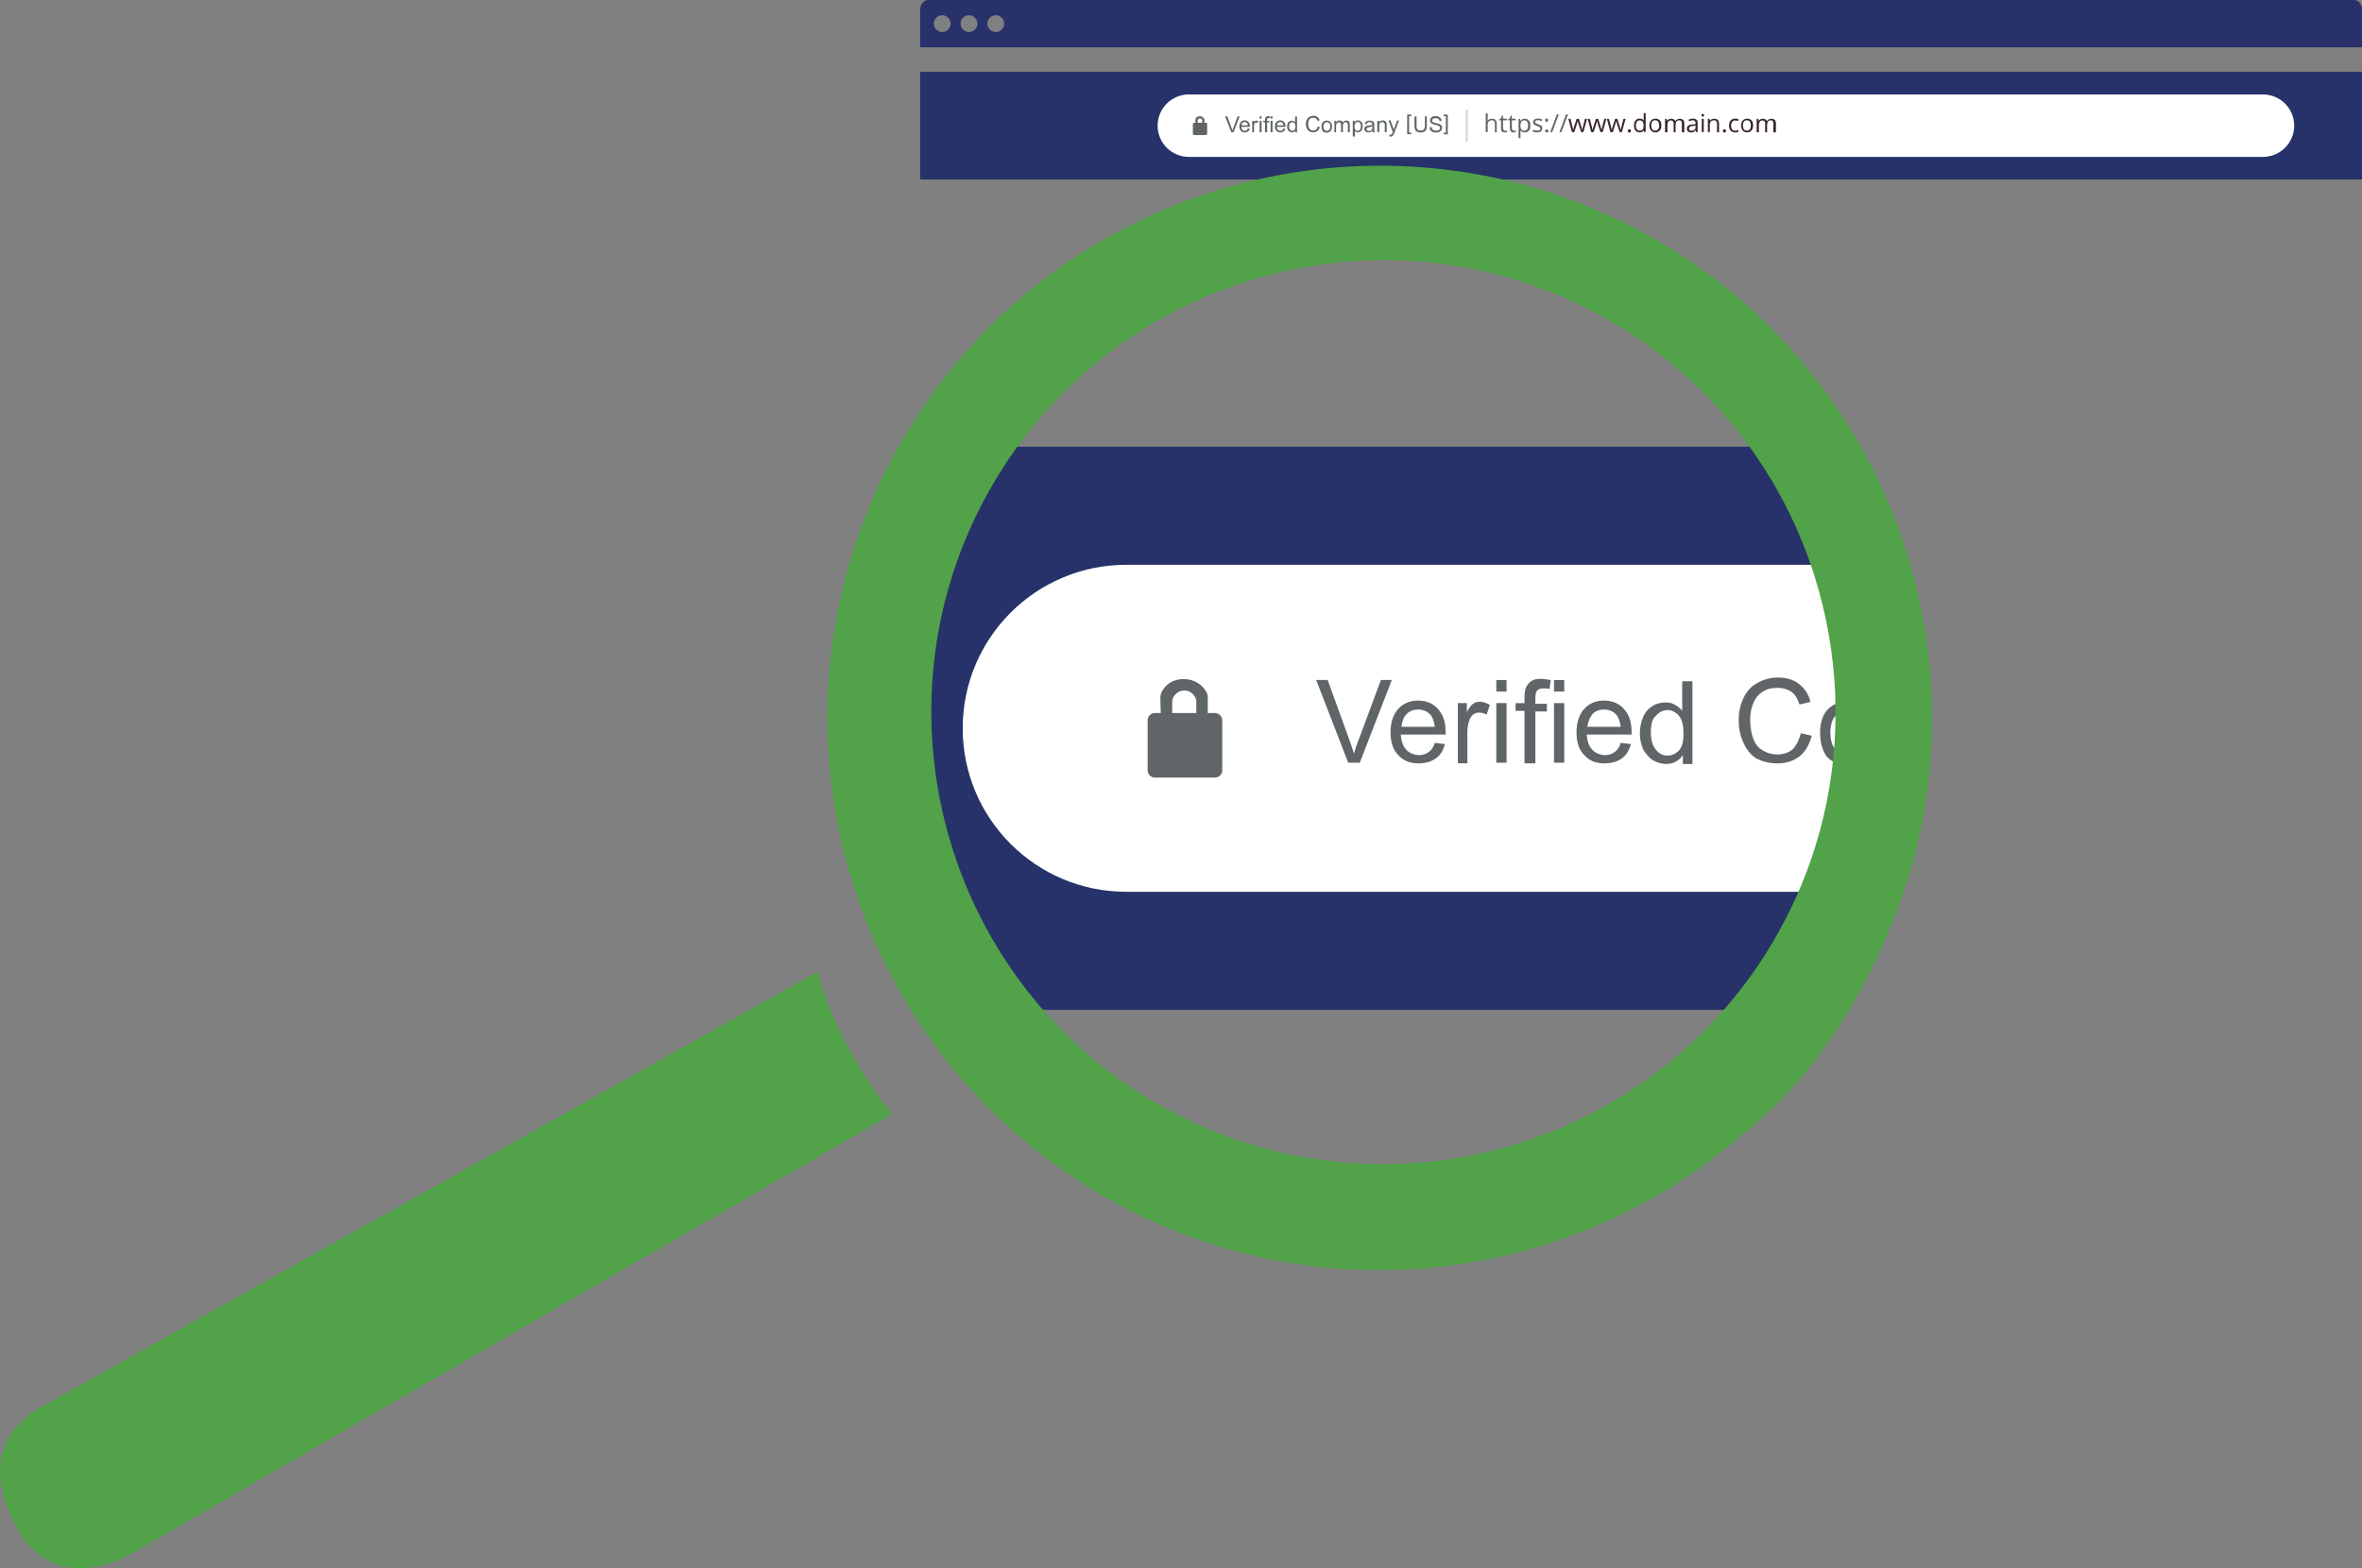
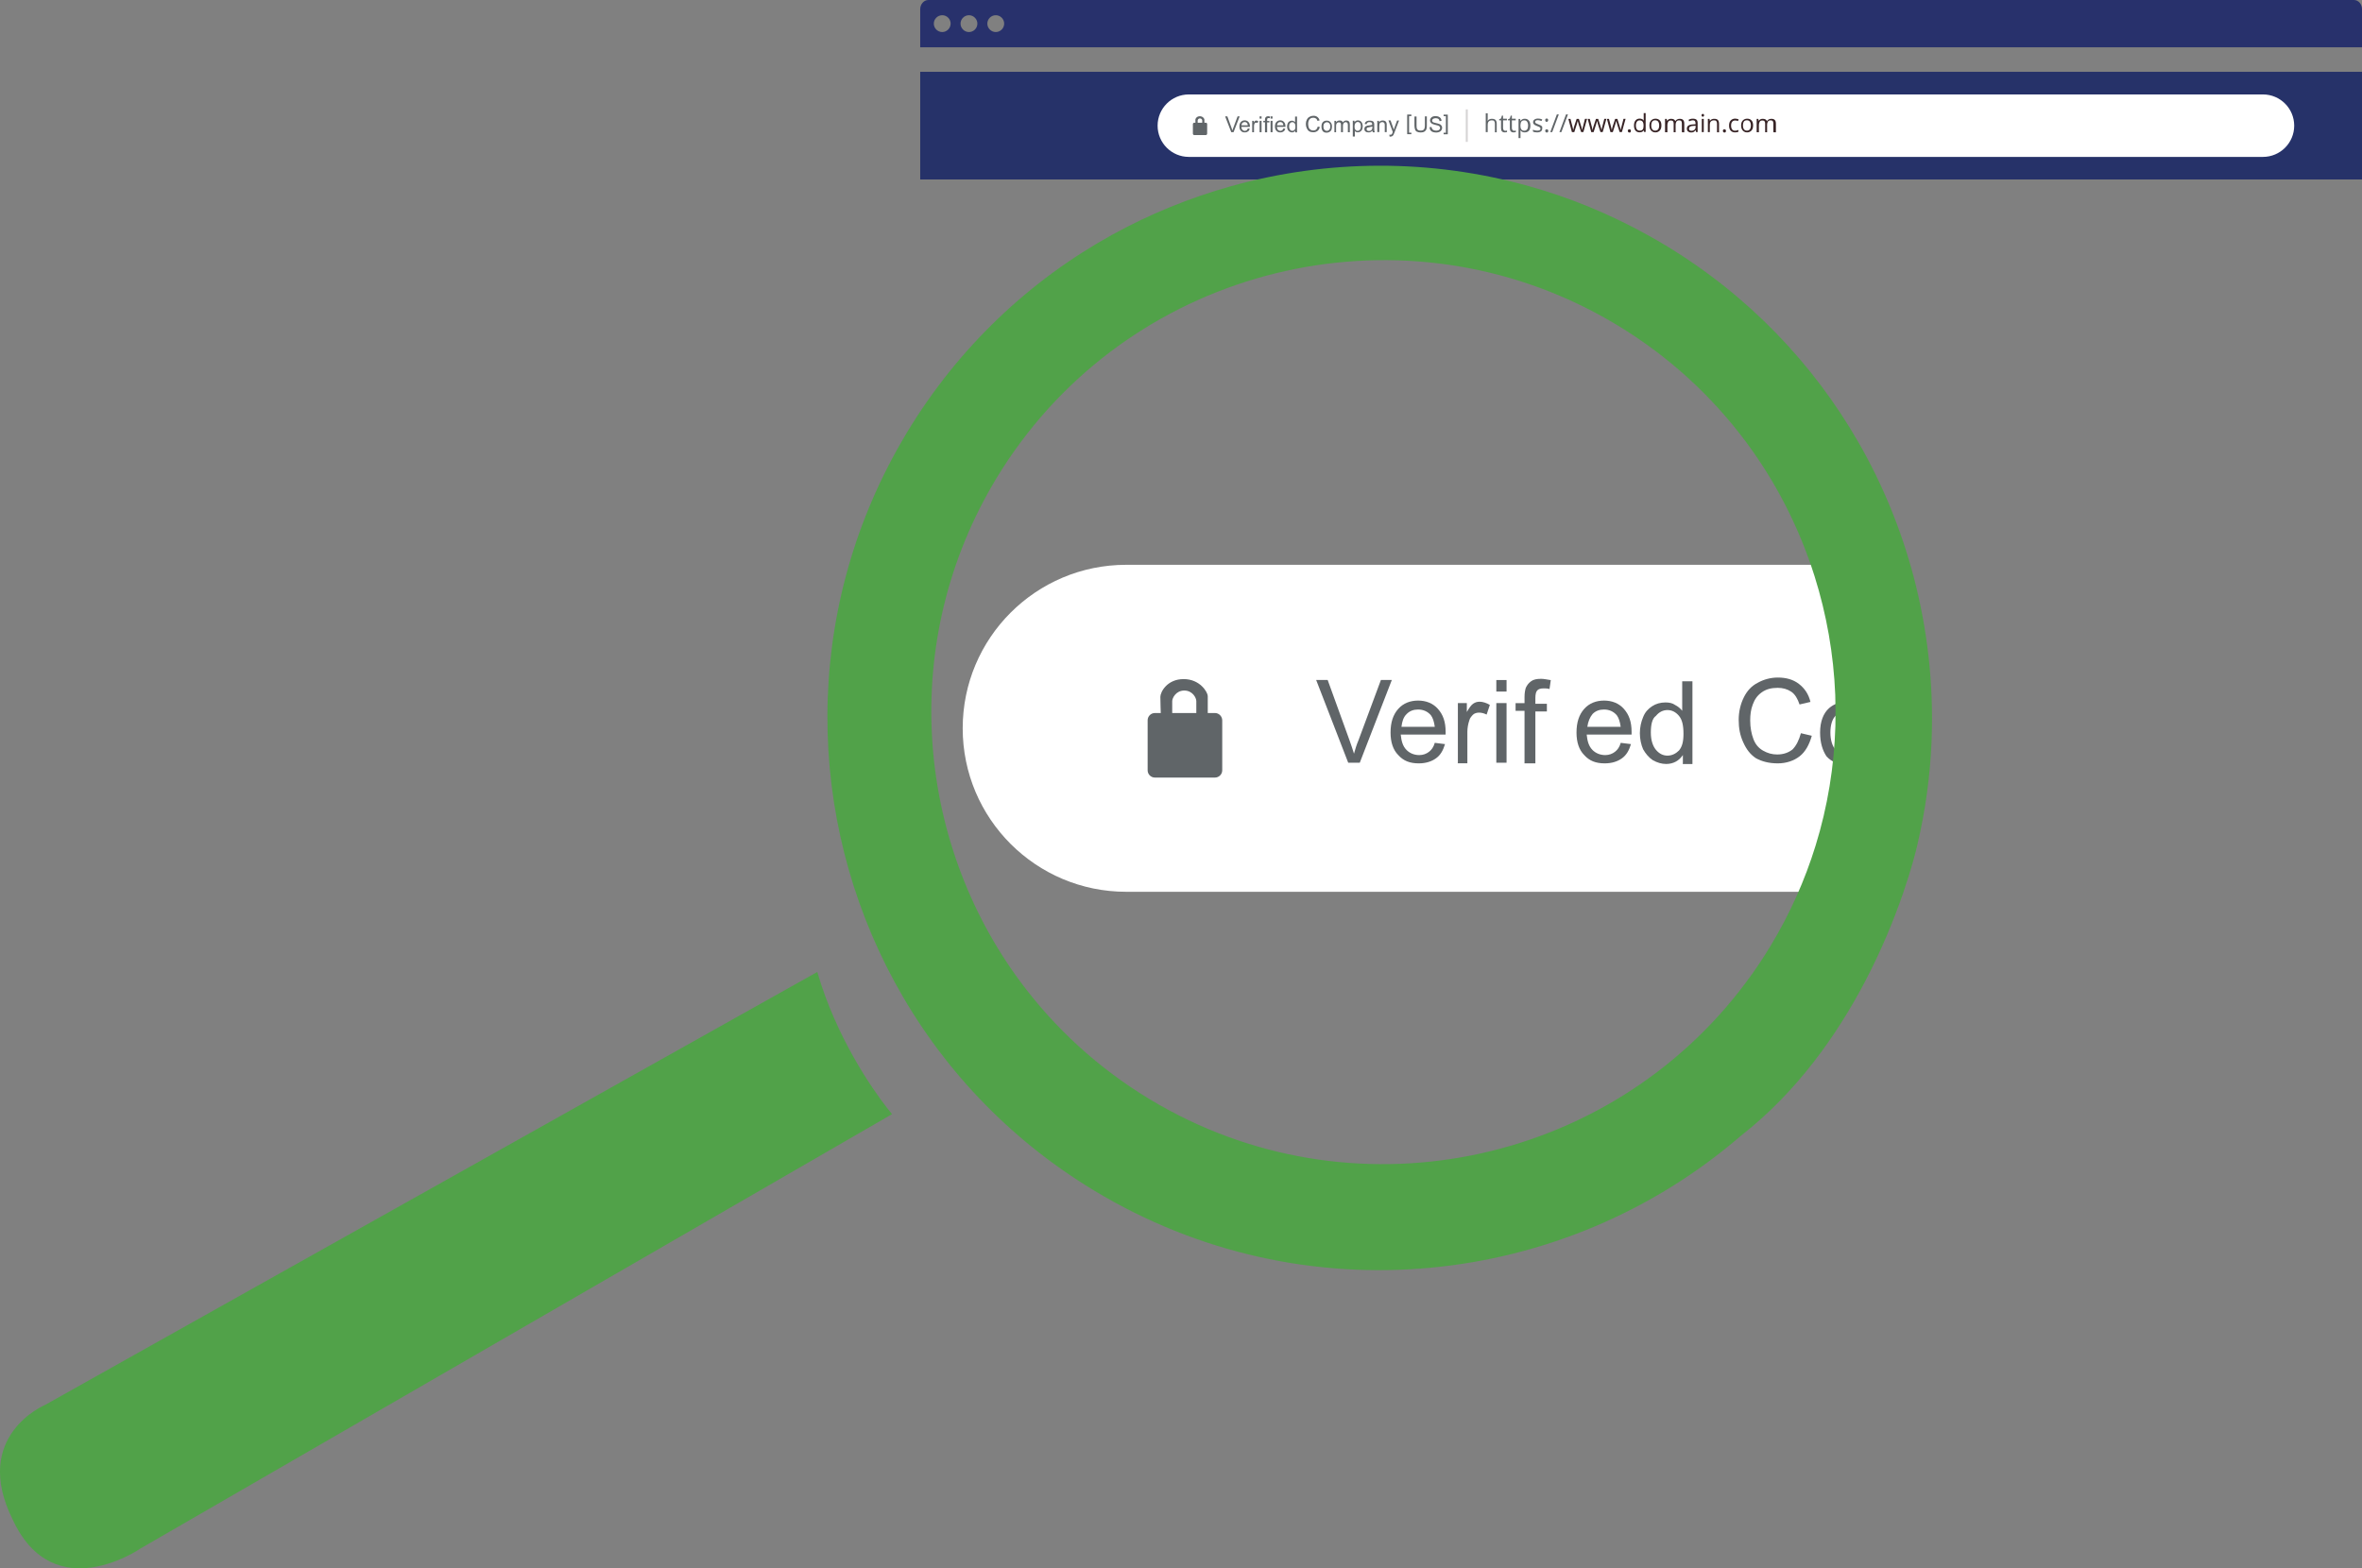
<svg xmlns="http://www.w3.org/2000/svg" xmlns:xlink="http://www.w3.org/1999/xlink" version="1.1" id="Layer_1" x="0px" y="0px" width="350.83px" height="233px" viewBox="0 0 350.83 233" style="enable-background:new 0 0 350.83 233;" xml:space="preserve">
  <rect x="0" y="0" width="350.83" height="233" fill="#808080" stroke="none" />
  <style type="text/css">
	.st0{fill:#263269;}
	.st1{fill:#FFFFFF;}
	.st2{fill:#28316C;}
	.st3{fill:#606568;}
	.st4{fill:#372325;}
	.st5{fill:#D6D4D5;}
	.st6{fill:#51A249;}
	.st7{clip-path:url(#SVGID_2_);}
</style>
  <g>
    <rect x="136.68" y="10.67" class="st0" width="214.15" height="15.99" />
    <path class="st1" d="M336.12,23.31H176.58c-2.56,0-4.64-2.08-4.64-4.64v0c0-2.56,2.08-4.64,4.64-4.64h159.54   c2.56,0,4.64,2.08,4.64,4.64v0C340.76,21.23,338.68,23.31,336.12,23.31z" />
    <path class="st2" d="M349.63,0H137.89c-0.66,0-1.21,0.62-1.21,1.37v5.66h11.12h72.95h130.08V1.37C350.84,0.62,350.3,0,349.63,0    M139.95,4.76c-0.68,0-1.25-0.56-1.25-1.25c0-0.68,0.56-1.25,1.25-1.25s1.25,0.56,1.25,1.25C141.19,4.2,140.63,4.76,139.95,4.76    M143.92,4.76c-0.68,0-1.25-0.56-1.25-1.25c0-0.68,0.56-1.25,1.25-1.25c0.68,0,1.25,0.56,1.25,1.25   C145.17,4.2,144.61,4.76,143.92,4.76 M147.9,4.76c-0.68,0-1.25-0.56-1.25-1.25c0-0.68,0.56-1.25,1.25-1.25s1.25,0.56,1.25,1.25   C149.15,4.2,148.59,4.76,147.9,4.76" />
    <g>
      <path class="st3" d="M222.04,19.63v-1.27c0-0.17-0.04-0.28-0.11-0.37s-0.18-0.11-0.35-0.11c-0.2,0-0.35,0.06-0.46,0.17    c-0.11,0.11-0.15,0.29-0.15,0.55v1.03h-0.29v-2.8h0.29v0.85c0,0.11,0,0.18-0.02,0.26h0.02c0.06-0.09,0.15-0.17,0.26-0.22    c0.11-0.06,0.24-0.07,0.37-0.07c0.24,0,0.42,0.06,0.53,0.17c0.11,0.11,0.18,0.29,0.18,0.55v1.29h-0.28V19.63z" />
      <path class="st3" d="M223.58,19.43c0.06,0,0.11,0,0.15-0.02s0.09-0.02,0.11-0.02v0.22c-0.04,0.02-0.07,0.04-0.15,0.04    s-0.11,0.02-0.17,0.02c-0.39,0-0.57-0.2-0.57-0.61v-1.18h-0.28v-0.15l0.28-0.13l0.13-0.42h0.17v0.46h0.57v0.24h-0.57v1.16    c0,0.11,0.04,0.2,0.09,0.28S223.49,19.43,223.58,19.43z" />
      <path class="st3" d="M224.89,19.43c0.06,0,0.11,0,0.15-0.02s0.09-0.02,0.11-0.02v0.22c-0.04,0.02-0.07,0.04-0.15,0.04    s-0.11,0.02-0.17,0.02c-0.39,0-0.57-0.2-0.57-0.61v-1.18h-0.28v-0.15l0.28-0.13l0.13-0.42h0.17v0.46h0.57v0.24h-0.57v1.16    c0,0.11,0.04,0.2,0.09,0.28C224.71,19.39,224.78,19.43,224.89,19.43z" />
      <path class="st3" d="M226.47,19.67c-0.13,0-0.24-0.02-0.35-0.07c-0.11-0.06-0.2-0.13-0.28-0.22h-0.02    c0.02,0.11,0.02,0.22,0.02,0.33v0.81h-0.29v-2.85h0.24l0.04,0.28h0.02c0.07-0.11,0.17-0.18,0.28-0.24    c0.11-0.06,0.22-0.07,0.35-0.07c0.26,0,0.46,0.09,0.61,0.28c0.15,0.18,0.22,0.42,0.22,0.75s-0.07,0.57-0.22,0.75    C226.93,19.59,226.73,19.67,226.47,19.67z M226.42,17.88c-0.2,0-0.35,0.06-0.44,0.17c-0.09,0.11-0.13,0.29-0.15,0.53v0.07    c0,0.28,0.06,0.48,0.15,0.59c0.09,0.11,0.24,0.18,0.44,0.18c0.17,0,0.29-0.07,0.4-0.2c0.11-0.13,0.15-0.33,0.15-0.57    s-0.06-0.44-0.15-0.57C226.73,17.96,226.6,17.88,226.42,17.88z" />
      <path class="st3" d="M229.07,19.1c0,0.18-0.07,0.33-0.2,0.42c-0.13,0.09-0.33,0.15-0.57,0.15c-0.26,0-0.46-0.04-0.61-0.13v-0.28    c0.09,0.06,0.2,0.09,0.31,0.11c0.11,0.02,0.22,0.04,0.31,0.04c0.15,0,0.28-0.02,0.37-0.07c0.09-0.06,0.13-0.13,0.13-0.22    c0-0.07-0.04-0.15-0.09-0.2c-0.06-0.06-0.2-0.11-0.39-0.18c-0.18-0.07-0.31-0.13-0.39-0.18c-0.07-0.06-0.13-0.11-0.17-0.17    s-0.06-0.15-0.06-0.24c0-0.17,0.07-0.29,0.2-0.39c0.13-0.09,0.31-0.15,0.53-0.15c0.22,0,0.42,0.04,0.63,0.13l-0.11,0.24    c-0.2-0.07-0.37-0.13-0.53-0.13c-0.15,0-0.24,0.02-0.31,0.07c-0.07,0.06-0.11,0.11-0.11,0.18c0,0.06,0.02,0.09,0.04,0.13    s0.07,0.07,0.13,0.11c0.06,0.04,0.18,0.07,0.35,0.15c0.24,0.09,0.39,0.17,0.48,0.26C229.1,18.84,229.07,18.97,229.07,19.1z" />
      <path class="st3" d="M229.51,17.85c0-0.17,0.07-0.24,0.22-0.24c0.15,0,0.22,0.07,0.22,0.24c0,0.07-0.02,0.13-0.06,0.18    s-0.09,0.07-0.17,0.07c-0.06,0-0.11-0.02-0.15-0.06C229.55,18.01,229.51,17.94,229.51,17.85z M229.51,19.45    c0-0.07,0.02-0.15,0.06-0.18c0.04-0.04,0.09-0.06,0.17-0.06s0.13,0.02,0.17,0.06s0.06,0.11,0.06,0.18s-0.02,0.13-0.06,0.18    s-0.09,0.06-0.17,0.06c-0.06,0-0.11-0.02-0.15-0.06C229.55,19.59,229.51,19.52,229.51,19.45z" />
      <path class="st3" d="M231.53,17l-0.98,2.63h-0.29l0.98-2.63H231.53z" />
      <path class="st3" d="M232.89,17l-0.98,2.63h-0.29L232.6,17H232.89z" />
      <path class="st4" d="M234.85,19.63l-0.37-1.16c-0.02-0.07-0.07-0.24-0.13-0.48h-0.02c-0.06,0.2-0.09,0.37-0.13,0.48l-0.37,1.16    h-0.35l-0.53-1.97h0.31c0.13,0.5,0.22,0.86,0.29,1.12c0.07,0.26,0.11,0.44,0.11,0.52h0.02c0.02-0.07,0.04-0.17,0.06-0.26    c0.02-0.09,0.06-0.2,0.07-0.26l0.37-1.12h0.33l0.35,1.12c0.07,0.2,0.11,0.39,0.13,0.52h0.02c0-0.04,0.02-0.11,0.04-0.2    s0.15-0.57,0.37-1.45h0.31l-0.55,1.97h-0.33V19.63z" />
      <path class="st4" d="M237.72,19.63l-0.37-1.16c-0.02-0.07-0.07-0.24-0.13-0.48h-0.02c-0.06,0.2-0.09,0.37-0.13,0.48l-0.37,1.16    h-0.35l-0.53-1.97h0.31c0.13,0.5,0.22,0.86,0.29,1.12s0.11,0.44,0.11,0.52h0.02c0.02-0.07,0.04-0.17,0.06-0.26    c0.02-0.09,0.06-0.2,0.07-0.26l0.37-1.12h0.33l0.35,1.12c0.07,0.2,0.11,0.39,0.13,0.52h0.02c0-0.04,0.02-0.11,0.04-0.2    s0.15-0.57,0.37-1.45h0.31l-0.55,1.97h-0.33V19.63z" />
      <path class="st4" d="M240.57,19.63l-0.37-1.16c-0.02-0.07-0.07-0.24-0.13-0.48h-0.02c-0.06,0.2-0.09,0.37-0.13,0.48l-0.37,1.16    h-0.35l-0.53-1.97h0.31c0.13,0.5,0.22,0.86,0.29,1.12s0.11,0.44,0.11,0.52h0.02c0.02-0.07,0.04-0.17,0.06-0.26    c0.02-0.09,0.06-0.2,0.07-0.26l0.37-1.12h0.33l0.35,1.12c0.07,0.2,0.11,0.39,0.13,0.52h0.02c0-0.04,0.02-0.11,0.04-0.2    s0.15-0.57,0.37-1.45h0.31l-0.55,1.97h-0.33V19.63z" />
      <path class="st4" d="M241.78,19.45c0-0.07,0.02-0.15,0.06-0.18s0.09-0.06,0.17-0.06c0.07,0,0.13,0.02,0.17,0.06    c0.04,0.04,0.06,0.11,0.06,0.18s-0.02,0.13-0.06,0.18c-0.04,0.06-0.09,0.06-0.17,0.06c-0.06,0-0.11-0.02-0.15-0.06    S241.78,19.52,241.78,19.45z" />
      <path class="st4" d="M244.16,19.37L244.16,19.37c-0.15,0.2-0.37,0.29-0.63,0.29c-0.26,0-0.46-0.09-0.61-0.26    c-0.15-0.18-0.22-0.42-0.22-0.75s0.07-0.57,0.22-0.75c0.15-0.18,0.35-0.28,0.61-0.28c0.28,0,0.48,0.09,0.61,0.29h0.02l-0.02-0.15    v-0.15v-0.81h0.29v2.8h-0.24L244.16,19.37z M243.55,19.41c0.2,0,0.35-0.06,0.44-0.17c0.09-0.11,0.13-0.29,0.13-0.53v-0.06    c0-0.28-0.06-0.48-0.15-0.59c-0.09-0.11-0.24-0.18-0.44-0.18c-0.18,0-0.31,0.07-0.4,0.2c-0.09,0.13-0.15,0.33-0.15,0.57    c0,0.26,0.06,0.44,0.15,0.57C243.22,19.35,243.38,19.41,243.55,19.41z" />
      <path class="st4" d="M246.77,18.64c0,0.31-0.07,0.57-0.24,0.75c-0.17,0.18-0.39,0.28-0.66,0.28c-0.18,0-0.33-0.04-0.46-0.13    c-0.13-0.09-0.24-0.2-0.31-0.35c-0.07-0.15-0.11-0.33-0.11-0.53c0-0.31,0.07-0.57,0.24-0.75c0.17-0.18,0.39-0.28,0.66-0.28    s0.5,0.09,0.66,0.28C246.71,18.08,246.77,18.32,246.77,18.64z M245.26,18.64c0,0.26,0.06,0.44,0.15,0.57s0.26,0.2,0.44,0.2    c0.18,0,0.35-0.07,0.44-0.2c0.09-0.13,0.15-0.33,0.15-0.57c0-0.26-0.06-0.44-0.15-0.57c-0.09-0.13-0.26-0.2-0.44-0.2    c-0.2,0-0.35,0.06-0.44,0.18S245.26,18.4,245.26,18.64z" />
      <path class="st4" d="M249.81,19.63v-1.29c0-0.17-0.04-0.28-0.09-0.35s-0.17-0.11-0.31-0.11c-0.18,0-0.33,0.06-0.4,0.17    c-0.07,0.11-0.13,0.28-0.13,0.5v1.1h-0.29v-1.29c0-0.17-0.04-0.28-0.09-0.35c-0.06-0.07-0.17-0.11-0.31-0.11    c-0.18,0-0.33,0.06-0.4,0.17s-0.13,0.29-0.13,0.55v1.03h-0.35v-1.99h0.24l0.06,0.28h0.02c0.06-0.09,0.13-0.17,0.24-0.22    c0.11-0.06,0.22-0.07,0.35-0.07c0.31,0,0.52,0.11,0.61,0.33h0.02c0.06-0.11,0.15-0.18,0.26-0.24c0.11-0.06,0.24-0.09,0.39-0.09    c0.22,0,0.39,0.06,0.5,0.17c0.11,0.11,0.17,0.29,0.17,0.55v1.29h-0.31V19.63z" />
      <path class="st4" d="M251.92,19.63l-0.06-0.28h-0.02c-0.09,0.13-0.2,0.2-0.29,0.26c-0.09,0.06-0.22,0.07-0.37,0.07    c-0.2,0-0.35-0.06-0.46-0.15s-0.17-0.24-0.17-0.42c0-0.4,0.31-0.61,0.96-0.63l0.33-0.02v-0.13c0-0.15-0.04-0.28-0.09-0.35    c-0.06-0.07-0.17-0.11-0.31-0.11c-0.17,0-0.35,0.06-0.55,0.15l-0.09-0.22c0.09-0.06,0.2-0.09,0.31-0.13    c0.11-0.04,0.24-0.04,0.35-0.04c0.24,0,0.4,0.06,0.52,0.15s0.17,0.28,0.17,0.5v1.34H251.92z M251.24,19.43    c0.18,0,0.33-0.06,0.44-0.15c0.11-0.09,0.17-0.24,0.17-0.42v-0.18l-0.29,0.02c-0.24,0-0.4,0.04-0.52,0.11    c-0.11,0.07-0.17,0.17-0.17,0.31c0,0.11,0.04,0.18,0.09,0.24C251.02,19.41,251.13,19.43,251.24,19.43z" />
      <path class="st4" d="M252.73,17.13c0-0.07,0.02-0.11,0.06-0.15s0.07-0.06,0.13-0.06c0.06,0,0.09,0.02,0.13,0.06    s0.06,0.07,0.06,0.15c0,0.07-0.02,0.11-0.06,0.15c-0.04,0.04-0.07,0.06-0.13,0.06s-0.09-0.02-0.13-0.06S252.73,17.2,252.73,17.13z     M253.06,19.63h-0.29v-1.97h0.29V19.63z" />
      <path class="st4" d="M255.03,19.63v-1.27c0-0.17-0.04-0.28-0.11-0.37s-0.18-0.11-0.35-0.11c-0.2,0-0.35,0.06-0.46,0.17    c-0.11,0.11-0.15,0.29-0.15,0.55v1.03h-0.29v-1.97h0.24l0.06,0.28h0.02c0.06-0.09,0.15-0.17,0.26-0.22    c0.11-0.06,0.24-0.07,0.37-0.07c0.24,0,0.42,0.06,0.53,0.17c0.11,0.11,0.18,0.29,0.18,0.55v1.29h-0.29V19.63z" />
      <path class="st4" d="M255.9,19.45c0-0.07,0.02-0.15,0.06-0.18c0.04-0.04,0.09-0.06,0.17-0.06c0.07,0,0.13,0.02,0.17,0.06    s0.06,0.11,0.06,0.18s-0.02,0.13-0.06,0.18s-0.09,0.06-0.17,0.06c-0.06,0-0.11-0.02-0.15-0.06S255.9,19.52,255.9,19.45z" />
      <path class="st4" d="M257.72,19.67c-0.28,0-0.5-0.09-0.66-0.26s-0.24-0.42-0.24-0.74c0-0.33,0.07-0.59,0.24-0.77    c0.17-0.18,0.39-0.28,0.68-0.28c0.09,0,0.18,0.02,0.28,0.04c0.09,0.02,0.17,0.04,0.22,0.07l-0.09,0.26    c-0.07-0.02-0.13-0.06-0.22-0.07c-0.09-0.02-0.15-0.02-0.2-0.02c-0.4,0-0.61,0.26-0.61,0.77c0,0.24,0.06,0.42,0.15,0.55    c0.09,0.13,0.24,0.2,0.44,0.2c0.17,0,0.33-0.04,0.5-0.11v0.26C258.09,19.63,257.92,19.67,257.72,19.67z" />
      <path class="st4" d="M260.39,18.64c0,0.31-0.07,0.57-0.24,0.75c-0.17,0.18-0.39,0.28-0.66,0.28c-0.18,0-0.33-0.04-0.46-0.13    s-0.24-0.2-0.31-0.35c-0.07-0.15-0.11-0.33-0.11-0.53c0-0.31,0.07-0.57,0.24-0.75c0.17-0.18,0.39-0.28,0.66-0.28    c0.28,0,0.5,0.09,0.66,0.28C260.33,18.08,260.39,18.32,260.39,18.64z M258.88,18.64c0,0.26,0.06,0.44,0.15,0.57s0.26,0.2,0.44,0.2    c0.18,0,0.35-0.07,0.44-0.2s0.15-0.33,0.15-0.57c0-0.26-0.06-0.44-0.15-0.57s-0.26-0.2-0.44-0.2c-0.2,0-0.35,0.06-0.44,0.18    S258.88,18.4,258.88,18.64z" />
      <path class="st4" d="M263.4,19.63v-1.29c0-0.17-0.04-0.28-0.09-0.35s-0.17-0.11-0.31-0.11c-0.18,0-0.33,0.06-0.4,0.17    c-0.07,0.11-0.13,0.28-0.13,0.5v1.1h-0.29v-1.29c0-0.17-0.04-0.28-0.09-0.35c-0.06-0.07-0.17-0.11-0.31-0.11    c-0.18,0-0.33,0.06-0.4,0.17s-0.13,0.29-0.13,0.55v1.03h-0.33v-1.99h0.24l0.06,0.28h0.02c0.06-0.09,0.13-0.17,0.24-0.22    c0.11-0.06,0.22-0.07,0.35-0.07c0.31,0,0.52,0.11,0.61,0.33h0.02c0.06-0.11,0.15-0.18,0.26-0.24s0.24-0.09,0.39-0.09    c0.22,0,0.39,0.06,0.5,0.17c0.11,0.11,0.17,0.29,0.17,0.55v1.29h-0.33V19.63z" />
    </g>
    <path class="st5" d="M217.71,21.05v-4.8h0.3v4.83h-0.3V21.05z" />
    <g>
      <path class="st3" d="M182.88,19.64l-0.91-2.35h0.33l0.62,1.71c0.05,0.15,0.09,0.27,0.13,0.38c0.04-0.13,0.07-0.25,0.13-0.38    l0.64-1.71h0.31l-0.91,2.35H182.88z" />
      <path class="st3" d="M185.34,19.08l0.29,0.04c-0.05,0.18-0.13,0.31-0.25,0.4s-0.29,0.15-0.49,0.15c-0.25,0-0.44-0.07-0.58-0.24    c-0.15-0.15-0.22-0.36-0.22-0.64c0-0.29,0.07-0.51,0.22-0.67c0.15-0.16,0.35-0.24,0.56-0.24s0.42,0.07,0.56,0.24    c0.15,0.16,0.22,0.36,0.22,0.66c0,0.02,0,0.04,0,0.07h-1.27c0.02,0.18,0.05,0.33,0.16,0.44c0.09,0.09,0.22,0.15,0.36,0.15    c0.11,0,0.2-0.04,0.27-0.09C185.25,19.28,185.3,19.2,185.34,19.08z M184.39,18.62h0.95c-0.02-0.15-0.05-0.25-0.11-0.33    c-0.09-0.11-0.22-0.16-0.36-0.16c-0.13,0-0.24,0.04-0.33,0.13S184.41,18.48,184.39,18.62z" />
      <path class="st3" d="M185.99,19.64v-1.69h0.25v0.25c0.07-0.13,0.13-0.2,0.18-0.24c0.05-0.04,0.11-0.05,0.18-0.05    c0.09,0,0.2,0.04,0.29,0.09l-0.09,0.27c-0.07-0.04-0.15-0.05-0.22-0.05c-0.05,0-0.13,0.02-0.16,0.05    c-0.04,0.04-0.09,0.09-0.11,0.16c-0.04,0.11-0.05,0.22-0.05,0.33v0.89h-0.27V19.64z" />
      <path class="st3" d="M187.09,17.62v-0.33h0.29v0.33H187.09z M187.09,19.64v-1.69h0.29v1.69H187.09z" />
      <path class="st3" d="M187.89,19.64v-1.47h-0.25v-0.22h0.25v-0.18c0-0.11,0.02-0.2,0.04-0.25c0.04-0.07,0.07-0.13,0.15-0.18    s0.16-0.07,0.29-0.07c0.07,0,0.16,0.02,0.27,0.04l-0.04,0.25c-0.05-0.02-0.11-0.02-0.16-0.02c-0.09,0-0.15,0.02-0.18,0.05    s-0.05,0.11-0.05,0.22v0.16h0.33v0.22h-0.33v1.47h-0.31V19.64z" />
      <path class="st3" d="M188.72,17.62v-0.33h0.29v0.33H188.72z M188.72,19.64v-1.69h0.29v1.69H188.72z" />
      <path class="st3" d="M190.62,19.08l0.29,0.04c-0.05,0.18-0.13,0.31-0.25,0.4s-0.29,0.15-0.49,0.15c-0.25,0-0.44-0.07-0.58-0.24    c-0.15-0.15-0.22-0.36-0.22-0.64c0-0.29,0.07-0.51,0.22-0.67c0.15-0.16,0.35-0.24,0.56-0.24s0.42,0.07,0.56,0.24    c0.15,0.16,0.22,0.36,0.22,0.66c0,0.02,0,0.04,0,0.07h-1.27c0.02,0.18,0.05,0.33,0.16,0.44c0.09,0.09,0.22,0.15,0.36,0.15    c0.11,0,0.2-0.04,0.27-0.09C190.53,19.28,190.58,19.2,190.62,19.08z M189.67,18.62h0.95c-0.02-0.15-0.05-0.25-0.11-0.33    c-0.09-0.11-0.22-0.16-0.36-0.16c-0.13,0-0.24,0.04-0.33,0.13C189.74,18.35,189.69,18.48,189.67,18.62z" />
      <path class="st3" d="M192.38,19.64v-0.22c-0.11,0.16-0.27,0.25-0.47,0.25c-0.13,0-0.25-0.04-0.38-0.11    c-0.11-0.07-0.2-0.18-0.27-0.31c-0.05-0.13-0.09-0.29-0.09-0.45c0-0.16,0.04-0.33,0.09-0.45c0.05-0.15,0.15-0.24,0.25-0.31    c0.11-0.07,0.24-0.11,0.38-0.11c0.11,0,0.2,0.02,0.27,0.07c0.07,0.04,0.15,0.09,0.2,0.16v-0.84h0.29v2.35h-0.27V19.64z     M191.47,18.79c0,0.22,0.05,0.38,0.15,0.49c0.09,0.11,0.2,0.16,0.33,0.16s0.24-0.05,0.33-0.15c0.09-0.11,0.13-0.25,0.13-0.47    c0-0.24-0.04-0.4-0.13-0.51c-0.09-0.11-0.2-0.16-0.33-0.16s-0.24,0.05-0.33,0.16C191.51,18.38,191.47,18.57,191.47,18.79z" />
      <path class="st3" d="M195.73,18.8l0.31,0.07c-0.07,0.25-0.18,0.45-0.35,0.58s-0.38,0.2-0.62,0.2c-0.25,0-0.45-0.05-0.62-0.15    c-0.16-0.11-0.27-0.25-0.36-0.45c-0.09-0.2-0.13-0.4-0.13-0.64c0-0.24,0.05-0.45,0.15-0.64c0.09-0.18,0.22-0.33,0.4-0.42    c0.16-0.09,0.36-0.15,0.56-0.15c0.24,0,0.44,0.05,0.6,0.18c0.16,0.13,0.27,0.29,0.33,0.51l-0.31,0.07    c-0.05-0.16-0.13-0.29-0.24-0.36c-0.11-0.07-0.24-0.11-0.38-0.11c-0.18,0-0.33,0.04-0.45,0.13s-0.2,0.2-0.25,0.35    c-0.05,0.15-0.07,0.29-0.07,0.45c0,0.2,0.04,0.38,0.09,0.53c0.05,0.15,0.15,0.25,0.27,0.33c0.13,0.07,0.25,0.11,0.4,0.11    c0.18,0,0.33-0.05,0.44-0.15C195.6,19.15,195.68,19,195.73,18.8z" />
      <path class="st3" d="M196.28,18.79c0-0.31,0.09-0.55,0.25-0.69c0.15-0.13,0.33-0.18,0.53-0.18c0.24,0,0.42,0.07,0.56,0.24    c0.15,0.15,0.22,0.36,0.22,0.64c0,0.22-0.04,0.38-0.09,0.51c-0.07,0.13-0.16,0.22-0.29,0.29s-0.25,0.11-0.42,0.11    c-0.24,0-0.44-0.07-0.58-0.24C196.35,19.29,196.28,19.08,196.28,18.79z M196.57,18.79c0,0.22,0.05,0.38,0.15,0.49    c0.09,0.11,0.22,0.16,0.36,0.16c0.15,0,0.25-0.05,0.36-0.16c0.09-0.11,0.15-0.27,0.15-0.49s-0.05-0.36-0.15-0.47    c-0.09-0.11-0.22-0.16-0.36-0.16c-0.15,0-0.25,0.05-0.36,0.16C196.62,18.4,196.57,18.57,196.57,18.79z" />
      <path class="st3" d="M198.2,19.64v-1.69h0.25v0.22c0.05-0.09,0.13-0.15,0.22-0.2s0.18-0.07,0.31-0.07s0.24,0.02,0.31,0.07    c0.07,0.05,0.15,0.13,0.16,0.22c0.13-0.2,0.31-0.29,0.53-0.29c0.16,0,0.29,0.05,0.38,0.15s0.13,0.24,0.13,0.44v1.16h-0.29v-1.07    c0-0.11-0.02-0.2-0.04-0.25c-0.02-0.05-0.05-0.09-0.11-0.13c-0.05-0.04-0.11-0.05-0.16-0.05c-0.13,0-0.22,0.04-0.29,0.13    c-0.07,0.07-0.13,0.2-0.13,0.38v0.98h-0.29v-1.09c0-0.13-0.02-0.22-0.07-0.29c-0.05-0.07-0.13-0.09-0.24-0.09    c-0.07,0-0.16,0.02-0.22,0.07c-0.07,0.04-0.13,0.11-0.15,0.18c-0.04,0.09-0.05,0.2-0.05,0.36v0.87H198.2z" />
      <path class="st3" d="M200.93,20.28v-2.35h0.25v0.22c0.05-0.09,0.13-0.15,0.22-0.2c0.07-0.04,0.16-0.07,0.29-0.07    c0.15,0,0.27,0.04,0.38,0.11c0.11,0.07,0.2,0.18,0.25,0.31c0.05,0.13,0.09,0.29,0.09,0.45c0,0.18-0.04,0.33-0.09,0.47    c-0.05,0.15-0.15,0.25-0.27,0.33s-0.24,0.11-0.38,0.11c-0.09,0-0.18-0.02-0.25-0.05c-0.07-0.04-0.15-0.09-0.18-0.15v0.82H200.93z     M201.19,18.79c0,0.22,0.04,0.38,0.13,0.49c0.09,0.11,0.2,0.16,0.33,0.16s0.24-0.05,0.33-0.16c0.09-0.11,0.15-0.27,0.15-0.51    c0-0.22-0.04-0.38-0.13-0.49c-0.09-0.11-0.2-0.16-0.33-0.16s-0.24,0.05-0.33,0.16C201.24,18.4,201.19,18.57,201.19,18.79z" />
      <path class="st3" d="M203.86,19.42c-0.11,0.09-0.22,0.16-0.31,0.2s-0.2,0.05-0.31,0.05c-0.18,0-0.33-0.05-0.44-0.15    c-0.11-0.09-0.15-0.2-0.15-0.35c0-0.09,0.02-0.16,0.05-0.24c0.04-0.07,0.09-0.13,0.15-0.16s0.13-0.07,0.2-0.09    c0.05-0.02,0.15-0.04,0.25-0.04c0.24-0.04,0.4-0.05,0.51-0.09c0-0.04,0-0.07,0-0.07c0-0.11-0.02-0.2-0.07-0.25    c-0.07-0.07-0.18-0.09-0.33-0.09c-0.13,0-0.24,0.02-0.29,0.07c-0.07,0.05-0.11,0.13-0.15,0.25l-0.27-0.04    c0.02-0.13,0.07-0.22,0.13-0.29c0.05-0.07,0.15-0.13,0.25-0.16c0.11-0.04,0.24-0.05,0.38-0.05c0.15,0,0.25,0.02,0.35,0.05    c0.09,0.04,0.16,0.07,0.2,0.13c0.04,0.05,0.07,0.11,0.09,0.2c0.02,0.05,0.02,0.15,0.02,0.27v0.38c0,0.27,0,0.44,0.02,0.51    s0.04,0.15,0.07,0.2h-0.31C203.88,19.57,203.86,19.49,203.86,19.42z M203.85,18.79c-0.11,0.04-0.25,0.07-0.47,0.11    c-0.13,0.02-0.2,0.04-0.25,0.05c-0.05,0.02-0.09,0.05-0.11,0.09c-0.02,0.04-0.04,0.09-0.04,0.15c0,0.07,0.04,0.15,0.09,0.2    c0.05,0.05,0.15,0.07,0.25,0.07c0.11,0,0.22-0.02,0.29-0.07c0.09-0.05,0.15-0.11,0.18-0.2c0.04-0.07,0.05-0.16,0.05-0.29V18.79z" />
      <path class="st3" d="M204.57,19.64v-1.69h0.25v0.22c0.13-0.18,0.31-0.27,0.55-0.27c0.11,0,0.2,0.02,0.29,0.05    c0.09,0.04,0.15,0.09,0.2,0.15c0.04,0.05,0.07,0.13,0.09,0.22c0.02,0.05,0.02,0.15,0.02,0.27v1.04h-0.29v-1.04    c0-0.11-0.02-0.2-0.04-0.25c-0.02-0.05-0.05-0.11-0.13-0.15c-0.05-0.04-0.13-0.05-0.2-0.05c-0.13,0-0.24,0.04-0.31,0.11    c-0.09,0.07-0.13,0.22-0.13,0.44v0.93h-0.31V19.64z" />
      <path class="st3" d="M206.39,20.28L206.36,20c0.05,0.02,0.11,0.02,0.16,0.02c0.07,0,0.11-0.02,0.15-0.04    c0.04-0.02,0.07-0.05,0.09-0.09c0.02-0.04,0.05-0.11,0.09-0.22c0-0.02,0.02-0.04,0.02-0.07l-0.64-1.71h0.31l0.35,0.98    c0.05,0.13,0.09,0.25,0.13,0.4c0.04-0.13,0.07-0.25,0.13-0.38l0.36-0.98h0.29l-0.66,1.73c-0.07,0.18-0.13,0.31-0.16,0.38    c-0.05,0.09-0.11,0.16-0.18,0.2c-0.07,0.04-0.15,0.07-0.24,0.07C206.52,20.31,206.45,20.31,206.39,20.28z" />
      <path class="st3" d="M211.62,17.29h0.31v1.35c0,0.24-0.02,0.42-0.07,0.56c-0.05,0.15-0.15,0.25-0.29,0.35    c-0.15,0.09-0.33,0.13-0.55,0.13s-0.4-0.04-0.55-0.11c-0.15-0.07-0.24-0.18-0.29-0.33c-0.05-0.15-0.09-0.35-0.09-0.58v-1.35h0.31    v1.35c0,0.2,0.02,0.35,0.05,0.45s0.11,0.16,0.2,0.22c0.09,0.05,0.2,0.07,0.35,0.07c0.24,0,0.38-0.05,0.49-0.16    c0.09-0.11,0.15-0.31,0.15-0.6v-1.35H211.62z" />
      <path class="st3" d="M212.34,18.89l0.29-0.02c0.02,0.11,0.05,0.22,0.09,0.29c0.05,0.07,0.13,0.13,0.24,0.18    c0.11,0.05,0.22,0.07,0.36,0.07c0.13,0,0.22-0.02,0.31-0.05c0.09-0.04,0.16-0.09,0.2-0.15s0.07-0.13,0.07-0.2    c0-0.07-0.02-0.15-0.07-0.2c-0.04-0.05-0.11-0.11-0.22-0.15c-0.05-0.02-0.2-0.05-0.42-0.11c-0.22-0.05-0.36-0.11-0.45-0.15    c-0.11-0.05-0.2-0.13-0.25-0.22c-0.05-0.09-0.09-0.18-0.09-0.29c0-0.13,0.04-0.24,0.11-0.33c0.07-0.11,0.16-0.18,0.29-0.24    c0.13-0.05,0.27-0.07,0.44-0.07c0.18,0,0.33,0.04,0.45,0.09c0.13,0.05,0.24,0.15,0.31,0.25c0.07,0.11,0.11,0.24,0.11,0.36    L213.82,18c-0.02-0.15-0.07-0.25-0.16-0.33c-0.09-0.07-0.24-0.11-0.4-0.11c-0.18,0-0.33,0.04-0.42,0.11    c-0.09,0.07-0.13,0.15-0.13,0.25c0,0.09,0.04,0.15,0.09,0.2c0.05,0.05,0.22,0.11,0.47,0.16c0.25,0.05,0.42,0.11,0.53,0.15    c0.15,0.05,0.24,0.15,0.31,0.24c0.07,0.09,0.09,0.2,0.09,0.33s-0.04,0.24-0.11,0.35c-0.07,0.11-0.18,0.2-0.31,0.25    s-0.29,0.09-0.45,0.09c-0.22,0-0.38-0.04-0.53-0.09c-0.15-0.05-0.25-0.16-0.35-0.27C212.38,19.19,212.34,19.06,212.34,18.89z" />
      <g>
        <path class="st3" d="M215.04,19.95h-0.62v-0.23h0.34v-2.46h-0.34v-0.23h0.62V19.95z" />
      </g>
      <g>
        <path class="st3" d="M209.01,19.95v-2.93h0.62v0.23h-0.34v2.46h0.34v0.23H209.01z" />
      </g>
    </g>
    <path class="st3" d="M179.1,18.23h-0.21c0,0,0-0.38,0-0.48s-0.21-0.48-0.68-0.48s-0.66,0.37-0.66,0.5c0,0.13,0.01,0.46,0.01,0.46   h-0.17c-0.11,0-0.21,0.09-0.21,0.21v1.42c0,0.11,0.09,0.21,0.21,0.21h1.7c0.11,0,0.21-0.09,0.21-0.21v-1.42   C179.31,18.32,179.21,18.23,179.1,18.23z M177.89,18.23c0-0.06,0-0.26,0-0.34c0-0.09,0.11-0.3,0.34-0.3c0.24,0,0.34,0.21,0.34,0.3   c0,0.08,0,0.28,0,0.34H177.89z" />
    <path class="st6" d="M6.7,208.72l102.45-57.46l12.24-6.86c0.71,2.44,1.57,4.74,2.5,6.86c3.77,8.63,8.61,14.26,8.61,14.26   L20.91,230.03c0,0-12.89,8.96-19.02-4.26C-4.31,213.31,6.7,208.72,6.7,208.72" />
    <g>
      <defs>
        <circle id="SVGID_1_" cx="205.98" cy="108.88" r="75.73" />
      </defs>
      <clipPath id="SVGID_2_">
        <use xlink:href="#SVGID_1_" style="overflow:visible;" />
      </clipPath>
      <g class="st7">
-         <rect x="122.89" y="66.37" class="st0" width="169.55" height="83.66" />
        <path class="st1" d="M321.19,132.49H167.28c-13.41,0-24.29-10.87-24.29-24.29v0c0-13.41,10.87-24.29,24.29-24.29h153.91     c13.41,0,24.29,10.87,24.29,24.29v0C345.48,121.62,334.6,132.49,321.19,132.49z" />
        <g>
          <path class="st3" d="M200.25,113.31l-4.76-12.29h1.71l3.24,8.95c0.29,0.76,0.48,1.43,0.67,2c0.19-0.67,0.38-1.33,0.67-2      l3.33-8.95h1.62l-4.76,12.29H200.25z" />
          <path class="st3" d="M213.11,110.36l1.52,0.19c-0.29,0.95-0.67,1.62-1.33,2.1s-1.52,0.76-2.57,0.76c-1.33,0-2.29-0.38-3.05-1.24      c-0.76-0.76-1.14-1.9-1.14-3.33c0-1.52,0.38-2.67,1.14-3.52c0.76-0.86,1.81-1.24,2.95-1.24s2.19,0.38,2.95,1.24      c0.76,0.86,1.14,1.9,1.14,3.43c0,0.1,0,0.19,0,0.38h-6.67c0.1,0.95,0.29,1.71,0.86,2.29c0.48,0.48,1.14,0.76,1.9,0.76      c0.57,0,1.05-0.19,1.43-0.48S212.92,111.02,213.11,110.36z M208.16,107.98h4.95c-0.1-0.76-0.29-1.33-0.57-1.71      c-0.48-0.57-1.14-0.86-1.9-0.86c-0.67,0-1.24,0.19-1.71,0.67C208.44,106.55,208.25,107.22,208.16,107.98z" />
          <path class="st3" d="M216.54,113.31v-8.86h1.33v1.33c0.38-0.67,0.67-1.05,0.95-1.24c0.29-0.19,0.57-0.29,0.95-0.29      c0.48,0,1.05,0.19,1.52,0.48l-0.48,1.43c-0.38-0.19-0.76-0.29-1.14-0.29c-0.29,0-0.67,0.1-0.86,0.29      c-0.19,0.19-0.48,0.48-0.57,0.86c-0.19,0.57-0.29,1.14-0.29,1.71v4.67h-1.43V113.31z" />
          <path class="st3" d="M222.25,102.74v-1.71h1.52v1.71H222.25z M222.25,113.31v-8.86h1.52v8.86H222.25z" />
          <path class="st3" d="M226.44,113.31v-7.71h-1.33v-1.14h1.33v-0.95c0-0.57,0.1-1.05,0.19-1.33c0.19-0.38,0.38-0.67,0.76-0.95      c0.38-0.29,0.86-0.38,1.52-0.38c0.38,0,0.86,0.1,1.43,0.19l-0.19,1.33c-0.29-0.1-0.57-0.1-0.86-0.1c-0.48,0-0.76,0.1-0.95,0.29      c-0.19,0.19-0.29,0.57-0.29,1.14v0.86h1.71v1.14h-1.71v7.71h-1.62V113.31z" />
-           <path class="st3" d="M230.82,102.74v-1.71h1.52v1.71H230.82z M230.82,113.31v-8.86h1.52v8.86H230.82z" />
          <path class="st3" d="M240.73,110.36l1.52,0.19c-0.29,0.95-0.67,1.62-1.33,2.1s-1.52,0.76-2.57,0.76c-1.33,0-2.29-0.38-3.05-1.24      c-0.76-0.76-1.14-1.9-1.14-3.33c0-1.52,0.38-2.67,1.14-3.52c0.76-0.86,1.81-1.24,2.95-1.24c1.14,0,2.19,0.38,2.95,1.24      c0.76,0.86,1.14,1.9,1.14,3.43c0,0.1,0,0.19,0,0.38h-6.67c0.1,0.95,0.29,1.71,0.86,2.29c0.48,0.48,1.14,0.76,1.9,0.76      c0.57,0,1.05-0.19,1.43-0.48S240.54,111.02,240.73,110.36z M235.77,107.98h4.95c-0.1-0.76-0.29-1.33-0.57-1.71      c-0.48-0.57-1.14-0.86-1.9-0.86c-0.67,0-1.24,0.19-1.71,0.67C236.15,106.55,235.87,107.22,235.77,107.98z" />
          <path class="st3" d="M249.96,113.31v-1.14c-0.57,0.86-1.43,1.33-2.48,1.33c-0.67,0-1.33-0.19-2-0.57      c-0.57-0.38-1.05-0.95-1.43-1.62c-0.29-0.67-0.48-1.52-0.48-2.38s0.19-1.71,0.48-2.38c0.29-0.76,0.76-1.24,1.33-1.62      s1.24-0.57,2-0.57c0.57,0,1.05,0.1,1.43,0.38c0.38,0.19,0.76,0.48,1.05,0.86v-4.38h1.52v12.29h-1.43V113.31z M245.2,108.83      c0,1.14,0.29,2,0.76,2.57c0.48,0.57,1.05,0.86,1.71,0.86s1.24-0.29,1.71-0.76c0.48-0.57,0.67-1.33,0.67-2.48      c0-1.24-0.19-2.1-0.67-2.67c-0.48-0.57-1.05-0.86-1.71-0.86s-1.24,0.29-1.71,0.86C245.39,106.74,245.2,107.69,245.2,108.83z" />
          <path class="st3" d="M267.49,108.93l1.62,0.38c-0.38,1.33-0.95,2.38-1.81,3.05s-2,1.05-3.24,1.05c-1.33,0-2.38-0.29-3.24-0.76      c-0.86-0.57-1.43-1.33-1.9-2.38c-0.48-1.05-0.67-2.1-0.67-3.33c0-1.24,0.29-2.38,0.76-3.33s1.14-1.71,2.1-2.19      c0.86-0.48,1.9-0.76,2.95-0.76c1.24,0,2.29,0.29,3.14,0.95c0.86,0.67,1.43,1.52,1.71,2.67l-1.62,0.38      c-0.29-0.86-0.67-1.52-1.24-1.9c-0.57-0.38-1.24-0.57-2-0.57c-0.95,0-1.71,0.19-2.38,0.67c-0.67,0.48-1.05,1.05-1.33,1.81      c-0.29,0.76-0.38,1.52-0.38,2.38c0,1.05,0.19,2,0.48,2.76c0.29,0.76,0.76,1.33,1.43,1.71c0.67,0.38,1.33,0.57,2.1,0.57      c0.95,0,1.71-0.29,2.29-0.76C266.82,110.74,267.2,109.98,267.49,108.93z" />
          <path class="st3" d="M270.34,108.83c0-1.62,0.48-2.86,1.33-3.62c0.76-0.67,1.71-0.95,2.76-0.95c1.24,0,2.19,0.38,2.95,1.24      c0.76,0.76,1.14,1.9,1.14,3.33c0,1.14-0.19,2-0.48,2.67c-0.38,0.67-0.86,1.14-1.52,1.52c-0.67,0.38-1.33,0.57-2.19,0.57      c-1.24,0-2.29-0.38-3.05-1.24C270.72,111.5,270.34,110.36,270.34,108.83z M271.87,108.83c0,1.14,0.29,2,0.76,2.57      c0.48,0.57,1.14,0.86,1.9,0.86c0.76,0,1.33-0.29,1.9-0.86c0.48-0.57,0.76-1.43,0.76-2.57s-0.29-1.9-0.76-2.48      s-1.14-0.86-1.9-0.86c-0.76,0-1.33,0.29-1.9,0.86C272.15,106.83,271.87,107.69,271.87,108.83z" />
          <path class="st3" d="M280.44,113.31v-8.86h1.33v1.14c0.29-0.48,0.67-0.76,1.14-1.05s0.95-0.38,1.62-0.38s1.24,0.1,1.62,0.38      s0.76,0.67,0.86,1.14c0.67-1.05,1.62-1.52,2.76-1.52c0.86,0,1.52,0.29,2,0.76s0.67,1.24,0.67,2.29v6.09h-1.52v-5.62      c0-0.57-0.1-1.05-0.19-1.33c-0.1-0.29-0.29-0.48-0.57-0.67c-0.29-0.19-0.57-0.29-0.86-0.29c-0.67,0-1.14,0.19-1.52,0.67      c-0.38,0.38-0.67,1.05-0.67,2v5.14h-1.52v-5.71c0-0.67-0.1-1.14-0.38-1.52c-0.29-0.38-0.67-0.48-1.24-0.48      c-0.38,0-0.86,0.1-1.14,0.38c-0.38,0.19-0.67,0.57-0.76,0.95c-0.19,0.48-0.29,1.05-0.29,1.9v4.57H280.44z" />
          <path class="st3" d="M294.72,116.64v-12.29h1.33v1.14c0.29-0.48,0.67-0.76,1.14-1.05c0.38-0.19,0.86-0.38,1.52-0.38      c0.76,0,1.43,0.19,2,0.57c0.57,0.38,1.05,0.95,1.33,1.62s0.48,1.52,0.48,2.38c0,0.95-0.19,1.71-0.48,2.48      c-0.29,0.76-0.76,1.33-1.43,1.71s-1.24,0.57-2,0.57c-0.48,0-0.95-0.1-1.33-0.29c-0.38-0.19-0.76-0.48-0.95-0.76v4.29H294.72z       M296.06,108.83c0,1.14,0.19,2,0.67,2.57c0.48,0.57,1.05,0.86,1.71,0.86s1.24-0.29,1.71-0.86c0.48-0.57,0.76-1.43,0.76-2.67      c0-1.14-0.19-2-0.67-2.57s-1.05-0.86-1.71-0.86s-1.24,0.29-1.71,0.86C296.34,106.83,296.06,107.69,296.06,108.83z" />
          <path class="st3" d="M310.06,112.17c-0.57,0.48-1.14,0.86-1.62,1.05s-1.05,0.29-1.62,0.29c-0.95,0-1.71-0.29-2.29-0.76      c-0.57-0.48-0.76-1.05-0.76-1.81c0-0.48,0.1-0.86,0.29-1.24c0.19-0.38,0.48-0.67,0.76-0.86c0.29-0.19,0.67-0.38,1.05-0.48      c0.29-0.1,0.76-0.19,1.33-0.19c1.24-0.19,2.1-0.29,2.67-0.48c0-0.19,0-0.38,0-0.38c0-0.57-0.1-1.05-0.38-1.33      c-0.38-0.38-0.95-0.48-1.71-0.48c-0.67,0-1.24,0.1-1.52,0.38c-0.38,0.29-0.57,0.67-0.76,1.33l-1.43-0.19      c0.1-0.67,0.38-1.14,0.67-1.52c0.29-0.38,0.76-0.67,1.33-0.86c0.57-0.19,1.24-0.29,2-0.29c0.76,0,1.33,0.1,1.81,0.29      c0.48,0.19,0.86,0.38,1.05,0.67c0.19,0.29,0.38,0.57,0.48,1.05c0.1,0.29,0.1,0.76,0.1,1.43v2c0,1.43,0,2.29,0.1,2.67      c0.1,0.38,0.19,0.76,0.38,1.05h-1.62C310.15,112.93,310.06,112.55,310.06,112.17z M309.96,108.83      c-0.57,0.19-1.33,0.38-2.48,0.57c-0.67,0.1-1.05,0.19-1.33,0.29c-0.29,0.1-0.48,0.29-0.57,0.48s-0.19,0.48-0.19,0.76      c0,0.38,0.19,0.76,0.48,1.05s0.76,0.38,1.33,0.38c0.57,0,1.14-0.1,1.52-0.38c0.48-0.29,0.76-0.57,0.95-1.05      c0.19-0.38,0.29-0.86,0.29-1.52V108.83z" />
          <path class="st3" d="M313.77,113.31v-8.86h1.33v1.14c0.67-0.95,1.62-1.43,2.86-1.43c0.57,0,1.05,0.1,1.52,0.29      c0.48,0.19,0.76,0.48,1.05,0.76c0.19,0.29,0.38,0.67,0.48,1.14c0.1,0.29,0.1,0.76,0.1,1.43v5.43h-1.52v-5.43      c0-0.57-0.1-1.05-0.19-1.33c-0.1-0.29-0.29-0.57-0.67-0.76c-0.29-0.19-0.67-0.29-1.05-0.29c-0.67,0-1.24,0.19-1.62,0.57      c-0.48,0.38-0.67,1.14-0.67,2.29v4.86h-1.62V113.31z" />
-           <path class="st3" d="M323.29,116.64l-0.19-1.43c0.29,0.1,0.57,0.1,0.86,0.1c0.38,0,0.57-0.1,0.76-0.19      c0.19-0.1,0.38-0.29,0.48-0.48c0.1-0.19,0.29-0.57,0.48-1.14c0-0.1,0.1-0.19,0.1-0.38l-3.33-8.95h1.62l1.81,5.14      c0.29,0.67,0.48,1.33,0.67,2.1c0.19-0.67,0.38-1.33,0.67-2l1.9-5.14h1.52l-3.43,9.05c-0.38,0.95-0.67,1.62-0.86,2      c-0.29,0.48-0.57,0.86-0.95,1.05c-0.38,0.19-0.76,0.38-1.24,0.38C323.96,116.83,323.58,116.83,323.29,116.64z" />
        </g>
        <path class="st3" d="M180.46,105.93h-1.07c0,0,0-1.99,0-2.52s-1.11-2.52-3.58-2.52s-3.46,1.93-3.46,2.64c0,0.7,0.06,2.4,0.06,2.4     h-0.87c-0.59,0-1.08,0.48-1.08,1.08v7.43c0,0.59,0.48,1.08,1.08,1.08h8.92c0.59,0,1.08-0.48,1.08-1.08v-7.43     C181.53,106.42,181.05,105.93,180.46,105.93z M174.11,105.93c0-0.34,0-1.37,0-1.76c0-0.47,0.56-1.58,1.79-1.58     s1.79,1.08,1.79,1.58c0,0.41,0,1.46,0,1.76H174.11z" />
      </g>
    </g>
    <path class="st6" d="M284.22,85.62c-1.84-6.94-4.58-13.65-8.19-19.92c-6.69-11.64-16.33-21.8-28.63-29.24   c-0.9-0.54-1.8-1.06-2.71-1.56c-5.66-3.14-11.55-5.55-17.55-7.23c0,0,0,0,0,0c-14.68-4.13-30.01-4-44.29-0.01   c-6.14,1.72-12.08,4.14-17.7,7.24c-12.13,6.71-22.72,16.59-30.41,29.3c-0.29,0.48-0.57,0.97-0.85,1.45   c-14.78,25.59-14.21,55.98-0.98,80.3c6.71,12.33,16.68,23.11,29.56,30.9c31.19,18.87,69.91,14.5,96.09-8.1   c8.38-6.54,14.31-15.05,18.39-22.8c5.21-9.9,7.4-18.56,7.81-20.31c0,0,0,0,0,0c0.05-0.21,0.07-0.32,0.07-0.32   c1.16-4.96,1.84-9.98,2.06-14.99c0.01-0.19,0.02-0.38,0.02-0.57C287.21,101.6,286.29,93.46,284.22,85.62 M272.61,107.89   c-0.18,5.95-1.14,11.92-2.94,17.74v0c-1.58,5.12-3.81,10.14-6.71,14.93c-1.13,1.87-2.34,3.67-3.63,5.39   c-20.4,27.4-58.79,35.36-88.61,17.33c-7.65-4.63-14.05-10.56-19.09-17.33c-15.81-21.26-18.16-50.87-3.62-74.91   c1.13-1.87,2.34-3.66,3.62-5.38c20.4-27.41,58.8-35.37,88.62-17.33c7.67,4.64,14.07,10.58,19.11,17.36   c4.51,6.07,7.92,12.82,10.16,19.92c1.79,5.69,2.83,11.61,3.07,17.6C272.64,104.77,272.65,106.33,272.61,107.89" />
  </g>
</svg>